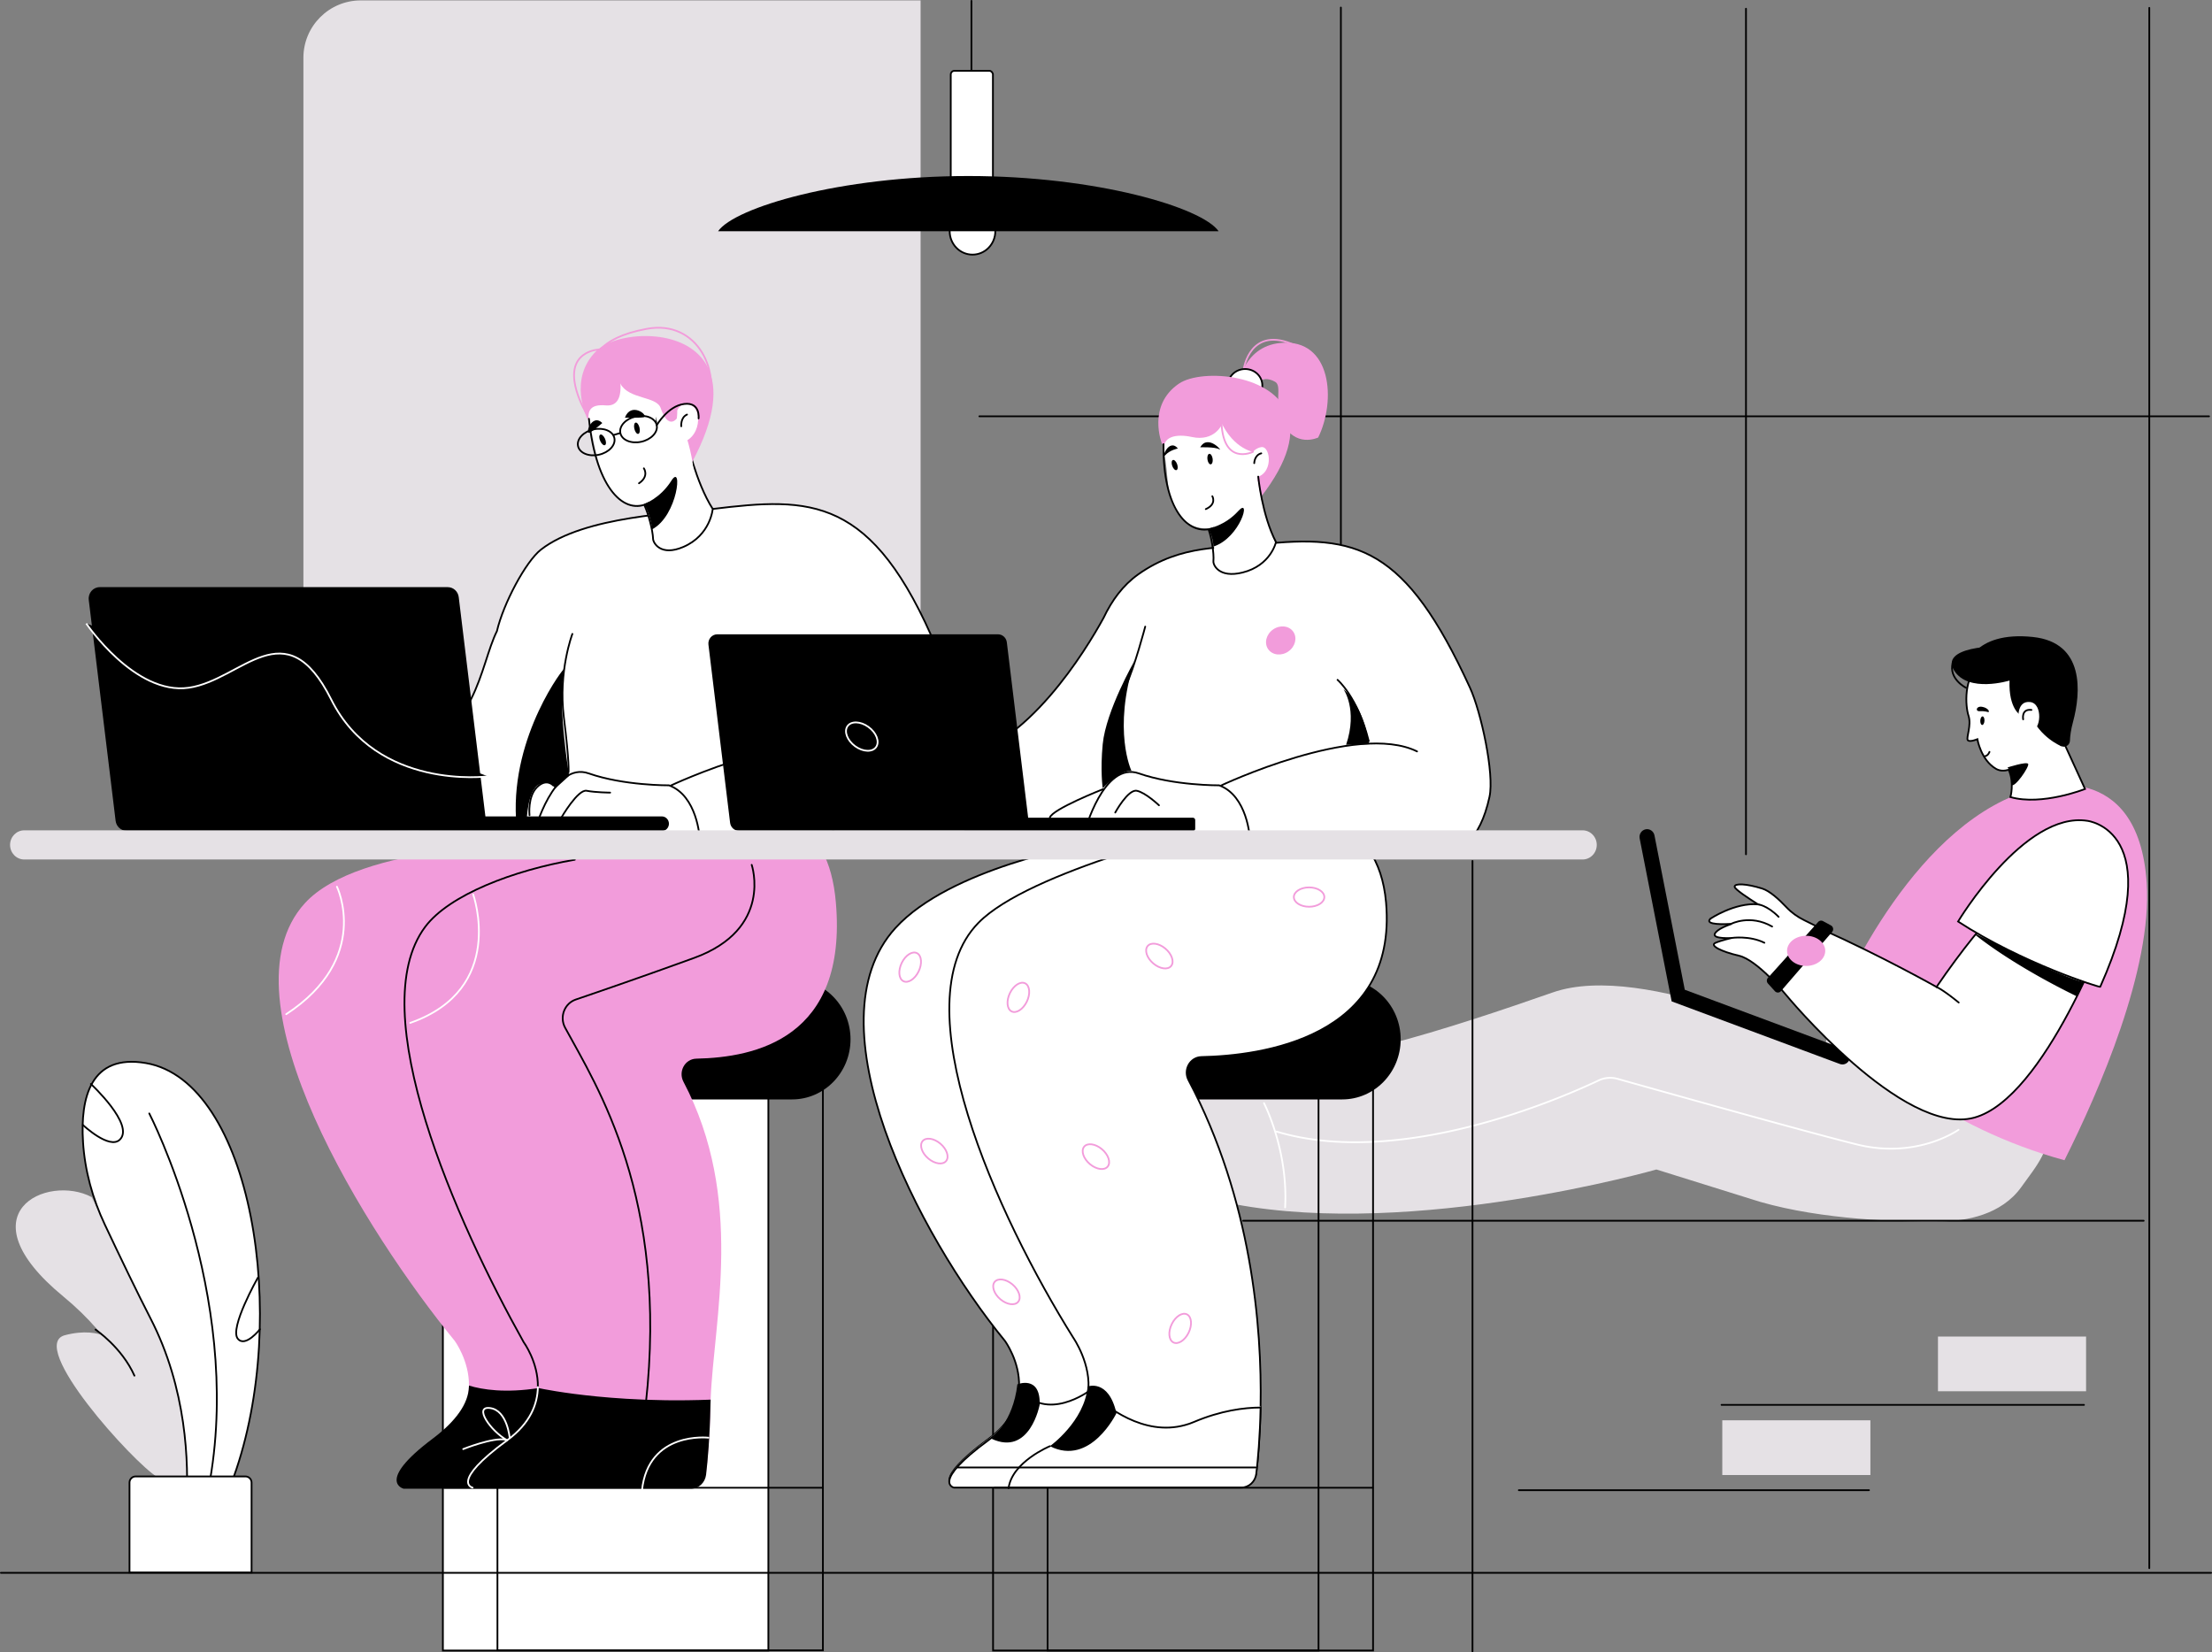
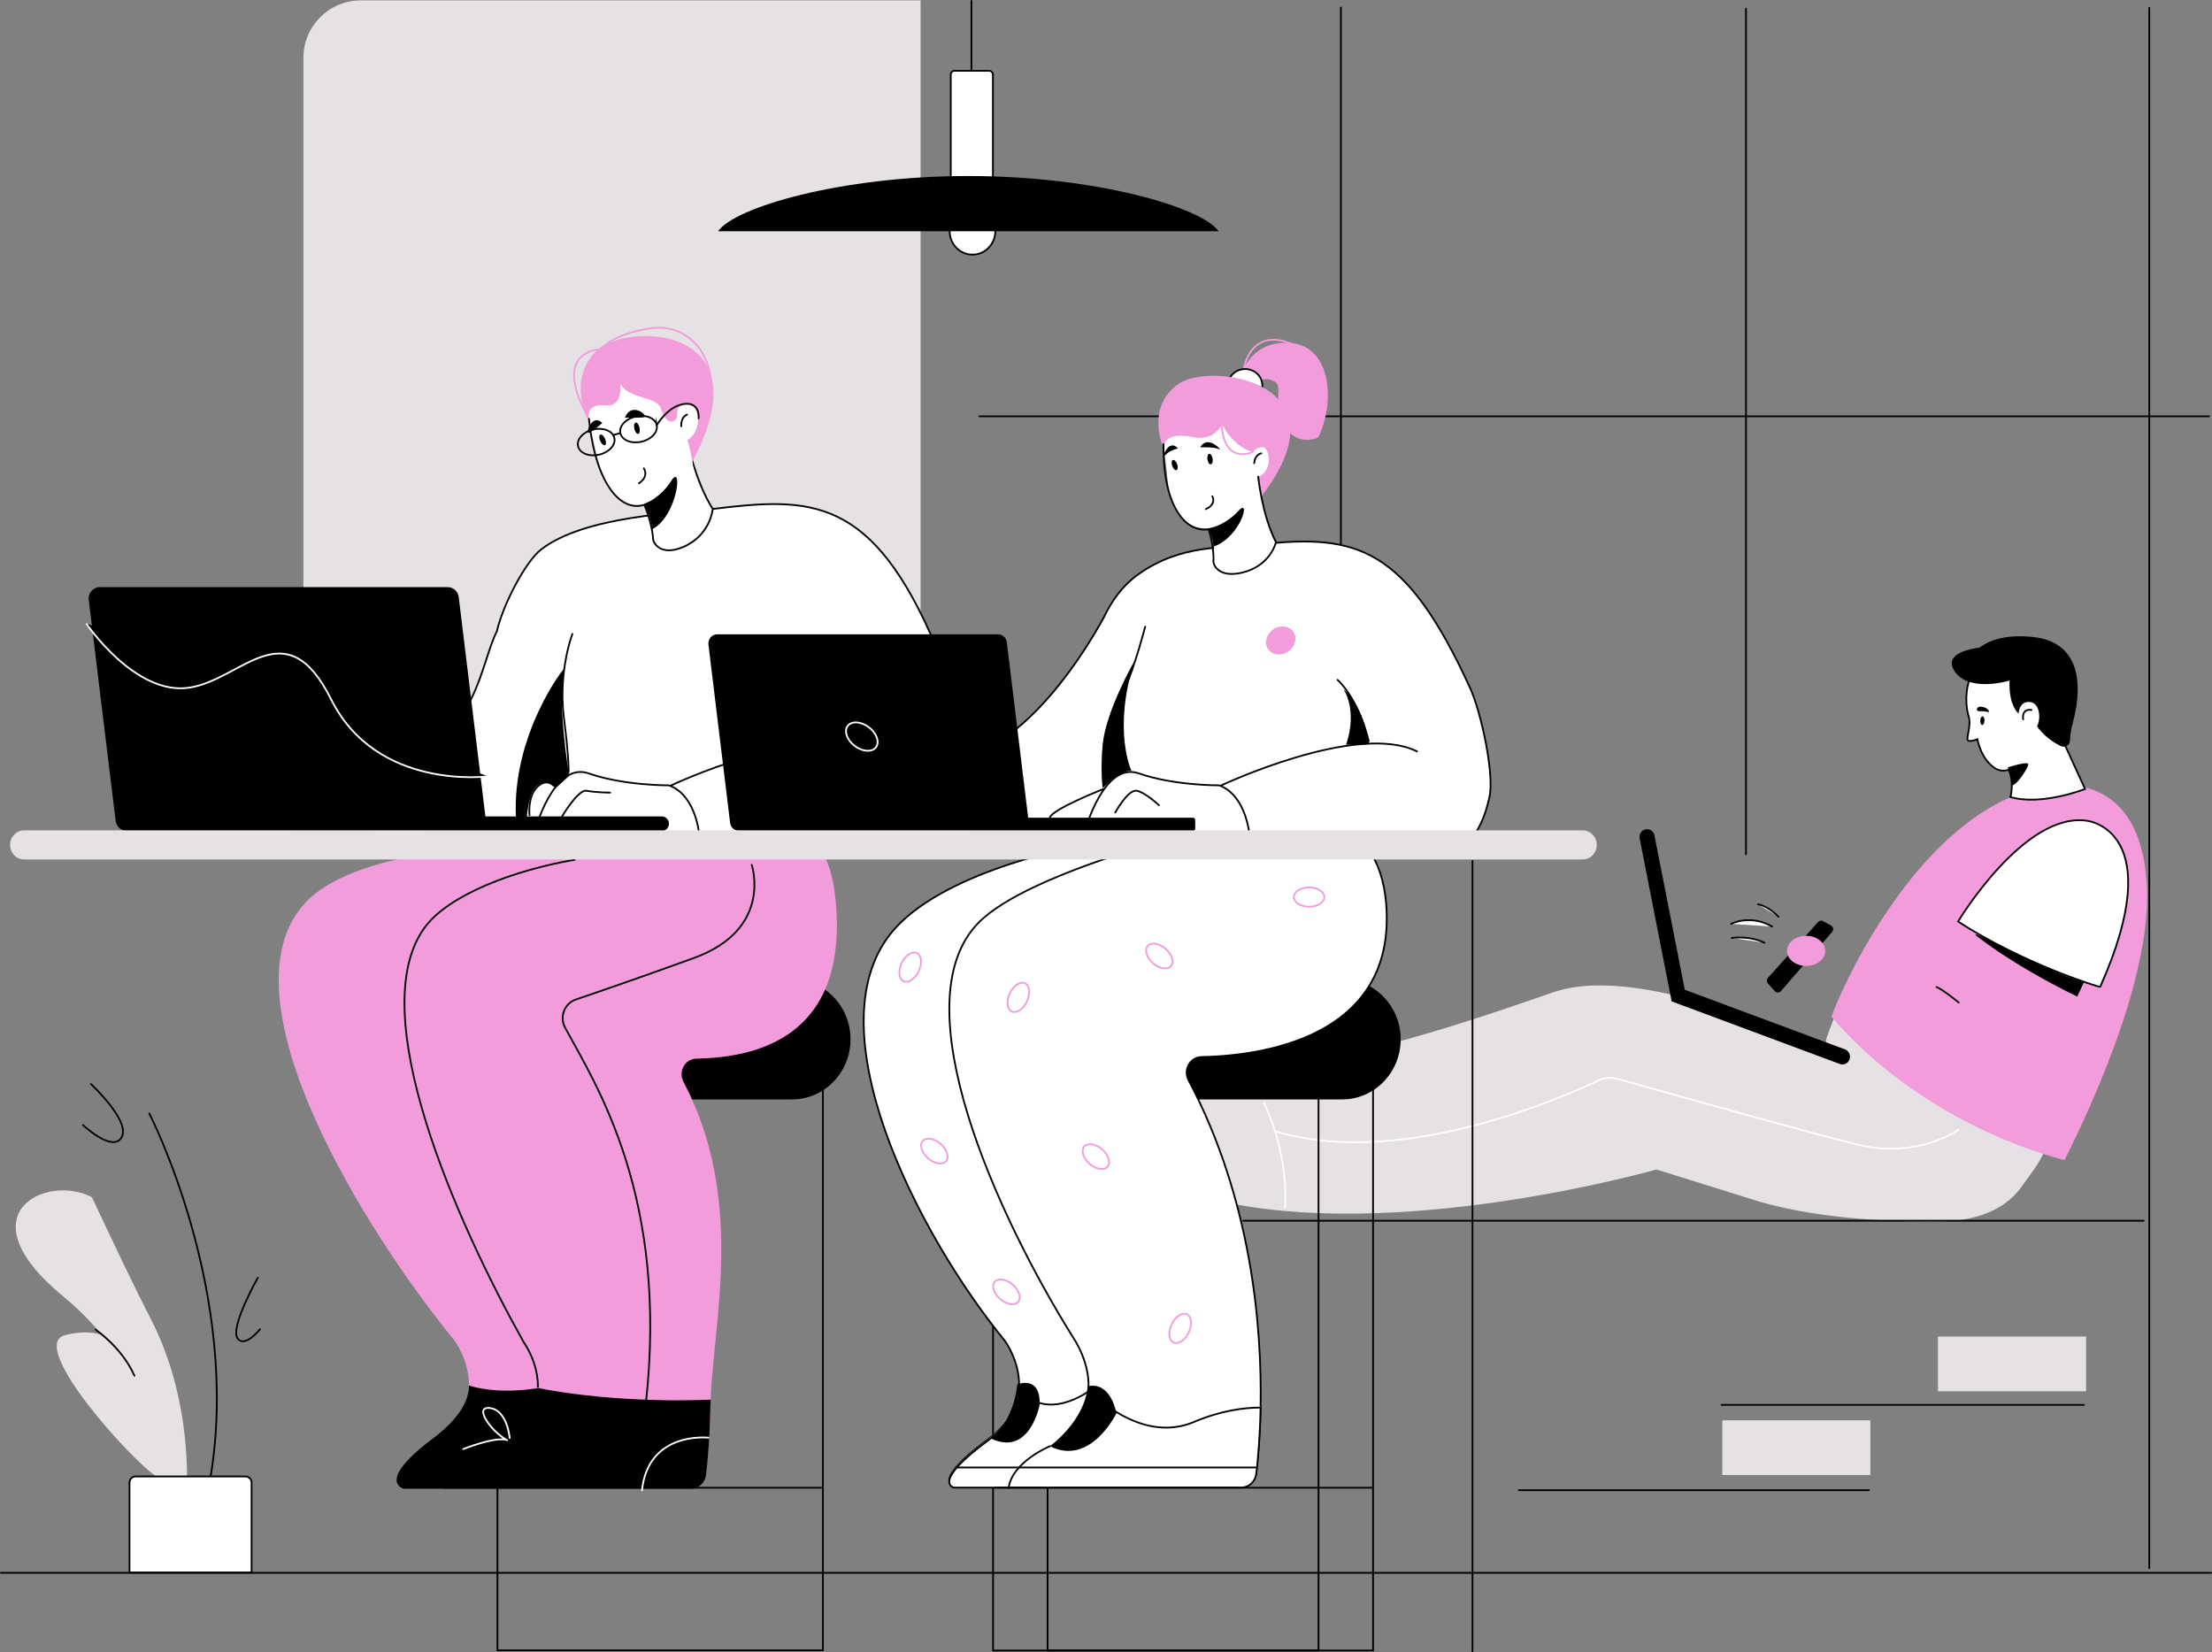
<svg xmlns="http://www.w3.org/2000/svg" id="Capa_2" viewBox="0 0 2533.68 1892.48">
  <rect x="0" y="0" width="2533.68" height="1892.48" fill="#808080" stroke="none" />
  <defs>
    <style>.cls-1{fill:#f29cdb}.cls-2,.cls-3{fill:#fff}.cls-4{fill:#e5e1e5}.cls-3,.cls-5,.cls-6,.cls-7{stroke-linecap:round}.cls-3,.cls-5,.cls-6,.cls-7,.cls-8{stroke-miterlimit:10;stroke-width:2px}.cls-3,.cls-7{stroke:#000}.cls-5,.cls-6,.cls-7{fill:none}.cls-5,.cls-8{stroke:#fff}.cls-6{stroke:#f29cdb}</style>
  </defs>
  <g id="Capa_2-2">
    <path d="m1322.59 1174.42 91.05 204.72c207.86 39.23 483.65-39.64 483.65-39.64l118.78 37.05c72.17 20.7 158.48 23.09 207.92 22.39 27.48-.39 68.39-7.14 91.44-39.56 8.1-11.39 17.6-23.15 23.61-35.14 35.15-70.21 68.77-189.37 62.99-276.85-8.47-128.69-112.43-95.92-112.43-95.92-120.32 29.93-186.76 206.94-197.21 236.87-.96 2.77-1.49 14.59-1.49 14.59s-206.37-103.26-312.38-66.21c-106.08 37.05-290.45 98.89-335.1 71.99-108.28-65.23-120.81-34.29-120.81-34.29h-.02z" class="cls-4" />
    <path d="M2243.38 1293.96s-47.12 33.98-116.26 16.91c-56.27-13.89-228.57-62.3-274.41-75.21a30.696 30.696 0 0 0-21.53 1.81c-44.84 21.23-228.08 100.97-368.95 58.6m-14.43-32.57s27.83 53.48 24.2 119.4" class="cls-5" />
    <path d="M2097.82 1164.34c38.7 46.92 130.22 127.37 266.88 164.55 39.64-79.2 100.7-218.85 94.19-317.54-9.55-145.16-126.82-108.2-126.82-108.2-135.72 33.76-222.46 227.43-234.26 261.19h.01z" class="cls-1" />
    <path d="M2110.37 1219.2c3.54 0 6.86-2.25 8.14-5.87 1.63-4.62-.7-9.72-5.19-11.39l-183.53-68.31-34.71-176.79c-.94-4.82-5.51-7.95-10.19-6.96-4.68.97-7.72 5.66-6.77 10.48l36.64 186.59 192.68 71.71c.97.36 1.97.54 2.95.54h-.02z" />
    <path d="M2268.73 760.31c20.08-14.53 58.54-9.8 77.62 16.48 11.77 16.21 18.77 43.81 12.7 63.09l29.2 63.8s-49.28 19.56-85.46 9.27c0 0 4.65-16.18-1.94-31.25-5.1 1.43-10.18 1.46-14.61-1.12-17.28-10.05-21.31-33.92-21.31-33.92s-9.08 3.82-11.03 1.03 4.51-16.96.88-27.91c-3.63-10.94-6.11-44.94 13.96-59.47z" class="cls-3" />
    <path d="M2358.31 852.13c3.86 5.72 12.42 3.03 12.66-3.93.2-5.66 1.19-12.67 3.51-21.27 9.16-34.01 13.43-91-45.83-97.33-67.74-7.24-82.55 34.01-73.43 47.81 1.97 2.98 5.86 3.86 8.94 2.15 9.49-5.27 35.85-17.46 65.34-9.76 2.71.71 4.66 3.15 4.98 6.01 1.47 13.2 7.03 51.44 23.82 76.33h.01z" />
    <path d="M2361.32 854.8s-25.12-9.95-36.04-37.12l-10.61 1.69s-14.11-7.06-12.91-39.89c0 0-47.21 14.62-63.44-11.47-16.23-26.1 43.19-30.61 74.1-26.27 30.91 4.34 58.27 85.88 48.89 113.06h.01z" />
    <path d="M2311.95 822.03s-1.57-19.61 13.38-17.95c14.94 1.67 12.54 32.72 1.18 33-11.36.27-14.56-15.05-14.56-15.05z" class="cls-2" />
    <path d="M2317.37 823.93s-2.47-12.21 9.5-10.82" class="cls-3" />
    <path d="M2273.06 825.57c-.14 2.72-1.32 4.87-2.64 4.8-1.32-.07-2.28-2.33-2.15-5.05.14-2.72 1.32-4.86 2.64-4.79s2.28 2.33 2.15 5.05zm4.1-9.96s-4.11-1.42-9.47-1.02c-5.37.4-4.36-6.24 2.76-5.01 7.12 1.24 9.21 6.33 6.72 6.02h-.01zm22.33 63.41s22.12-7.17 23.65-4.05c1.53 3.12-15.58 28.08-19.22 24.06-.36-.39.61-13.91-4.43-20.02z" />
-     <path d="M2278.79 861.19s-1.47 4.69-5.83 5.1m-313.83 185.97s27.85-18.62 54.46-16.48c-11.34-7.27-26.58-17.2-26.7-20.14-.16-4.08 13.42-3.59 31.54 2.07 8.52 2.66 18.97 12.07 27.66 21.29 5.91 6.27 12.91 11.27 20.5 14.96 10.08 4.91 19.13 9.44 20.4 10.49 69.26 31.07 131.13 65.98 131.13 65.98 61.26-89.55 100.68-118.58 100.68-118.58l97.13 44.77s-73.06 201.41-154.72 223.53c-81.65 22.12-216.23-141.56-216.23-141.56s-32.17-39.05-53.06-43.92-33.91-11.76-27.02-14.74c6.88-2.98 18.65-5.61 18.65-5.61s-21.83 1.47-19.41-4.64c2.11-5.32 15.36-10.15 18.74-11.3.11-.04.08-.21-.03-.2-5.03.33-31.38 1.71-23.73-5.91h.01z" class="cls-3" />
    <path d="M2390.89 940.14s94.61 10.72 14.78 190.06c.61 1.53-89.84-27.07-162.83-74.72 0 0 75.86-126.57 148.05-115.34zm-147.32 208.13s-16.67-13.81-25.43-17.84m-235.28-72.27s21.84-11.35 46.99 3.07m-46.28 13.07s20.3-3 37.41 5.52m-7.39-44.04s10.63 1.1 23.68 14.34" class="cls-3" />
    <path d="M2379.37 1141.41s-67.64-31.81-116.93-70.7l1.47-.64s98.61 50.26 123.09 54.77l-7.63 16.57zm-280.8-74.01-58.64 67.81a4.577 4.577 0 0 1-6.89.09l-7.99-8.8c-1.66-1.83-1.67-4.67-.02-6.52l57.52-63.97c1.43-1.59 3.73-2 5.6-.98l9.11 4.96c2.67 1.45 3.31 5.09 1.3 7.41z" />
    <path d="M2090.67 1089.09c0 9.54-9.79 17.27-21.87 17.27s-21.87-7.73-21.87-17.27 9.79-17.27 21.87-17.27 21.87 7.73 21.87 17.27z" class="cls-1" />
-     <path d="M2251.9 787.76s-20.11-9.98-15.25-28.51" class="cls-7" />
    <path d="M1054.47 840.85H347.52V66.16c0-36.26 29.44-65.69 65.69-65.69h641.26v840.38z" class="cls-4" />
-     <path d="M507.3 1202.17h372.8v688.29H507.3z" class="cls-3" />
    <path d="M569.78 1199.7h372.8v690.53h-372.8z" class="cls-7" />
    <path d="M469.3 1259.24h437.95c36.98 0 66.96-30.82 66.96-68.83s-29.98-68.83-66.96-68.83H469.3c-36.98 0-66.96 30.82-66.96 68.83s29.98 68.83 66.96 68.83z" />
    <path d="M462.38 1702.52h258.33s.19-40.87-3.4-100.73c-6.8-112.01-27-290.4-87.1-391.66 0 0 258.34 21.36 241.34-176.35-4.1-47.66-21.23-76.14-44.96-91.97-74.78-49.91-214.53 25.97-214.53 25.97s-200.23-2.18-263.02 66.91c-98.96 108.97 71.83 379.01 171.82 501.1 0 0 16.68 22.68 16.29 51.22-.06.4-.06.86-.06 1.25-.58 19.12-8.91 40.68-35.08 59.93-66.06 48.46-39.64 54.32-39.64 54.32h.01z" class="cls-1" />
    <path d="M548.26 1702.52h243.26c8.79 0 16.16-6.79 17.25-15.76 1.86-15.56 4.3-41.93 4.94-75.95.06-2.64.13-5.34.26-8.04 3.59-91.24 39.19-230.41-31.11-363.71-6.22-11.8 1.67-26.24 14.75-26.5 67.47-1.38 173.23-23.14 159.82-178.79-8.59-99.94-71.13-108.25-130.84-91.97-49.26 13.25-96.59 43.31-110.31 52.41-2.63 1.78-5.64 2.7-8.72 2.83-24.76 1.05-88.57 10.94-147.32 69.55-66 65.93-1.86 348.94 98.06 471.04 0 0-28.28 23.07-35.15 53.4-.38 1.58-.64 3.16-.9 4.81-2.37 17.07-11.67 35.6-34.44 52.34-66 48.46-39.57 54.32-39.57 54.32l.02.02z" class="cls-1" />
    <path d="M322.93 950.28s40.38-74.9 139.39-91.05c83.29-13.59 87.21-97.06 106.87-136.34 7.21-31.14 32.89-79.7 50.48-93.41 49.64-38.66 156.94-41.69 196.81-46.54 111.59-13.57 182.96-16.26 256.97 160.78 12.66 30.29 8.23 133.36 2.51 162.39-22.19 112.59-96.34 59.14-96.34 59.14s-72.49 9.68-183.14 11.83c-107.89 2.1-179.3 11.77-262.65-22.08 0 0 108.65 42.05 119.43 0l-330.33-4.72zm376.35-15.27s-32.72-13.45-30.79 11.47" class="cls-3" />
    <path d="M698.83 761.51s-18.69 32.16-10.14 67.3 29.02 97.64 22.55 134.23" class="cls-5" />
    <path d="M767.82 899.99s155.62-73.64 225.16-39.33m-91.09-81.99s23.06 19.45 35.77 70.22M801.38 959.58s-2.6-48.06-35.06-60.07c0 0-51.66.47-92.03-13.69-40.36-14.17-62.02 66.79-62.02 66.79s7.29 8.18 24.6-9.59c3.4-3.49 9.13-.08 8.01 4.72l-2.09 8.92" class="cls-3" />
    <path d="M698.88 907.85s-16.92-.15-26.92-2.13-28.88 30.61-28.88 30.61" class="cls-3" />
    <path d="M658.41 984.72c-69.78 11.93-143.92 40.15-171.38 76.84-72.2 96.48 36.31 339.07 112.76 475.65 0 0 16.81 22.81 16.3 51.51m-106.94 115.29h433" class="cls-7" />
    <path d="M738.4 579.33c3.92 8.35 9.28 27.33 9.65 37.92.16 4.62 8.75 20.31 34.66 9.18 31.24-13.43 33.66-43.52 33.66-43.52-19.7-30.87-29.57-78.6-29.57-78.6" class="cls-3" />
    <path d="M861.01 990.57s25.06 73.6-66.23 106.72c-57.88 21-107.01 37.95-135.22 47.54-13.05 4.44-18.95 19.95-12.26 32.29 36.34 67.06 118.86 194.24 92.34 431.63" class="cls-7" />
    <path d="M462.38 1705.15h329.14c8.79 0 16.16-6.95 17.25-16.12 1.86-15.91 4.3-42.88 4.94-77.68.06-2.7.13-5.46.26-8.23-36.11 1.42-68.82.74-96.65-1.01-47.4-2.83-80.94-8.5-94.15-10.99-4.1-.81-6.22-1.28-6.22-1.28-38.16 5.93-64.2 1.89-79.78-2.83-.06.4-.06.88-.06 1.28-.58 19.55-15.21 39.7-41.38 59.39-66.06 49.56-33.34 57.46-33.34 57.46h-.01z" />
-     <path d="M616.09 1588.73c-.35 19.36-8.57 41.39-35.16 60.91-66 48.46-39.6 54.27-39.6 54.27m.65-679.45s38.74 108.42-72.11 147.14m-83.94-155.99s39.82 81.87-58.12 146.03" class="cls-5" />
    <path d="M672.77 479.56s-22.92-45.16 10.65-77.9c11.89-11.6 39.78-18.82 67.03-16.26 49.67 4.68 97.24 41.88 42.03 144.4l-119.7-50.25h-.01z" class="cls-1" />
    <path d="M693.91 464.33c-17.6-1.57-24.02 5.46-17.2 27.04 4.4 13.92 4.44 17.81 9.25 39.86 10.29 47.17 47.99 61.69 77.53 29.29 8.51-9.33 24.52 12.94 28.32 4.47 9.59-21.42-5.41-73.52-22.93-108.32-17.95-35.64-61.24-35.2-61.24-35.2s13.05 45.24-13.74 42.85z" class="cls-2" />
    <path d="M687.64 505.38c1.55 3.29 3.97 5.26 5.42 4.4 1.45-.86 1.37-4.23-.18-7.53-1.55-3.29-3.97-5.26-5.42-4.4-1.45.86-1.37 4.23.18 7.53zm38.93-14.4c.78 3.57 2.76 6.25 4.41 5.98 1.65-.27 2.35-3.38 1.57-6.95-.78-3.57-2.75-6.25-4.41-5.98-1.65.27-2.35 3.38-1.57 6.95zm11.22 86.24s18.11-5.95 31.26-26.7c13.16-20.75 7.44 40.18-22.02 55.71 0 0-1.72-15.94-9.24-29.02zm-47.91-92.69s-6.48 5.87-13.47 10.53c-7.88 5.26 1.05-22.82 13.47-10.53zm25.91-6.09s20.29.29 21.91-.65c4.78-2.78-15.21-17.63-21.91.65z" />
    <path d="M771.11 487.84s.95-22.23 12.16-24.38c22.66-4.34 21.64 37.6-1.86 43.12-23.5 5.53-10.3-18.75-10.3-18.75z" class="cls-2" />
    <path d="M780.34 488.24s-1.04-10.05 6.59-13.41" class="cls-7" />
    <path d="M775.21 479.25s-9.6 13.82-18.44-11.84c-4.75-13.8-36.13-9.82-45.94-27.57-34.82-63.02 73.54-25.33 64.37 39.41h.01z" class="cls-1" />
    <path d="M674.59 479.64c8.25 81.22 41.39 111.53 69.07 96.05m-6.18-39.29s6.46 8.94-5.57 17.14" class="cls-7" />
    <path d="M750.02 425.98s-51.45-41.13-81.71-19.44c-26.15 18.75 3.57 67.49 3.57 67.49" class="cls-6" />
    <path d="M680.91 413.53s.7-25.91 59.9-36.9 87.06 51.82 67.56 94.22" class="cls-6" />
    <path d="M752.25 487.02c1.63 8.02-6.39 16.52-17.91 18.99-11.52 2.47-22.17-2.04-23.79-10.05-1.63-8.02 6.39-16.52 17.91-18.99 11.52-2.47 22.17 2.04 23.79 10.06zm-48.5 14.84c1.63 8.02-6.39 16.52-17.91 18.99-11.52 2.47-22.17-2.04-23.79-10.06-1.63-8.02 6.39-16.52 17.91-18.99 11.52-2.47 22.17 2.04 23.79 10.05z" class="cls-7" />
    <path d="M800.18 479.25s2.3-18.95-16.52-16.58c-18.82 2.37-31.41 24.36-31.41 24.36m-41.71 8.93-7.74 2.29m-47.18 227.8s-16.37 42.65-9.75 95.69 5.32 62.88 5.32 62.88m-17.41 15.1s-7.54-8.95-18.57 1.79c-11.02 10.74-8.7 32.2-8.7 32.2" class="cls-7" />
    <path d="M811.46 1646.7s-68.94-8.01-76.13 60.39m-154.39-57.45c-19.24-10.65-38.95-39.66-19.37-36.86s22.25 34.25 22.25 34.25m-53.25 12.71s34.38-13.8 48.53-10.72" class="cls-5" />
    <path d="M646.44 765.89c.74-3.28-60.85 75.62-55.4 171.78l12.28 2.83s.46-35.69 14.81-42.35 17.59 5.23 17.59 5.23l16.2-14.75s-14.2-84.19-5.48-122.75zM543.65 951.56H145c-6.39 0-11.78-4.89-12.57-11.41l-30.77-253.01c-.94-7.77 4.95-14.64 12.57-14.64h398.64c6.39 0 11.78 4.89 12.57 11.41l30.77 253.01c.94 7.77-4.95 14.64-12.57 14.64h.01z" />
    <path d="M483.07 935.08h274.99c4.5 0 8.15 3.75 8.15 8.38 0 4.63-3.65 8.38-8.15 8.38H483.07c-4.5 0-8.15-3.75-8.15-8.38 0-4.63 3.65-8.38 8.15-8.38z" />
    <path d="M558.89 889.21s-127.06 16.81-179.51-88.02-102.29-22.22-163.17-13.48c-61.8 8.87-117.41-73.62-117.41-73.62" class="cls-8" />
    <path d="M1140.06 264.78c0 14.84-11.7 26.87-26.14 26.87s-26.14-12.03-26.14-26.87 11.7-26.87 26.14-26.87 26.14 12.03 26.14 26.87z" class="cls-3" />
    <path d="M1112.72 238.29V1" class="cls-7" />
    <rect width="48.29" height="138.48" x="1089.02" y="81.1" class="cls-3" rx="4.17" ry="4.17" />
    <path d="M822.48 264.88h573.37c-18.8-27.25-139.96-63.27-286.65-63.27s-267.92 36.02-286.72 63.27z" />
    <path d="M2219.8 1530.85h169.64v62.66H2219.8zm-247.05 95.93h169.64v62.66h-169.64z" class="cls-4" />
    <path d="M2387.05 1609.08h-415.16m168.89 97.72h-401.1" class="cls-7" />
    <path d="M136.5 1540.83s-18.66-23.02-62.2-11.51c-43.54 11.51 78.37 145.78 105.74 162.4s-7.46-107.42-43.54-150.89z" class="cls-4" />
    <path d="M72.66 1485.07c116.18 95.53 108.44 218.1 108.44 218.1 12.4 10.95 23.1 18 32.24 22.09 3.26-50.29.39-135.07-41.04-215.4-18.72-36.29-45.81-93.33-67.16-139.07 4.08 17-.06.36-.06.36-51.11-27.04-148.6 18.39-32.42 113.91z" class="cls-4" />
-     <path d="M95.08 1307.79c2.05 32.97 10.97 65.1 24.99 94.82 18.05 38.25 37.67 79.02 52.23 107.25 41.43 80.33 44.3 165.11 41.04 215.4 7.54 3.4 14.01 4.8 19.65 4.8 13.32 0 21.74-7.95 26.94-16.65 6.37-10.6 7.98-22.34 7.98-22.34 65.12-182.46 20.04-452.74-100.76-473.43-63.42-10.86-75.2 39.69-72.06 90.16z" class="cls-3" />
    <path d="M104.11 1241.56s50.52 46.84 33.14 63.77c-11.99 11.68-42.22-16.78-42.22-16.78m202.71 233.94s-16.72 21.38-25.36 10.85c-9.87-12.04 22.95-69.89 22.95-69.89m-124.37-188.16s106.54 206.39 69.66 419.81" class="cls-7" />
    <path d="M288.15 1801.14H148.34v-103.05c0-3.88 3.15-7.03 7.03-7.03h125.75c3.88 0 7.03 3.15 7.03 7.03v103.05z" class="cls-3" />
    <path d="M109.42 1522.89s30.09 20.22 44.56 52.77M1 1801.46h2531.68m-2.4-1324.62H1121.79m1340.07 1319.28V9.01m-461.97 969.47V9.98m-464.02 613.16V8.63M1423.94 1398.2h1031.48" class="cls-7" />
    <path d="M1424.7 422.49s7.17-50.76 58.68-27.02" class="cls-6" />
    <path d="M1417.01 447.41s4.06-50.66 50.19-54.67c58.24-5.06 63.39 66.45 42.68 108.38 0 0-27.04 13.02-41.6-18.68-9.34-20.33.81-40.46-7.78-45.16-27.25-14.9-27.17 29.49-27.17 29.49l-16.32-19.35z" class="cls-1" />
    <path d="M1445.91 441.43c0-10.37-8.82-18.77-19.7-18.77s-19.7 8.4-19.7 18.77 8.82 18.77 19.7 18.77 19.7-8.4 19.7-18.77z" class="cls-3" />
    <path d="M1137.47 1202.17h372.8v688.29h-372.8z" class="cls-7" />
    <path d="M1199.93 1199.7h372.8v690.72h-372.8z" class="cls-7" />
    <path d="M1099.46 1259.24h437.95c36.98 0 66.96-30.82 66.96-68.83s-29.98-68.83-66.96-68.83h-437.95c-36.98 0-66.96 30.82-66.96 68.83s29.98 68.83 66.96 68.83z" />
    <path d="M1092.57 1702.52h258.33s4.68-27.16 6.54-71.66c3.85-94.01-4.87-265.42-97.04-420.74 0 0 258.33 21.36 241.34-176.35-4.1-47.66-21.23-76.14-44.96-91.97-74.78-49.91-214.53 25.97-214.53 25.97s-153.92 26.17-216.71 95.26c-98.96 108.97 25.53 350.66 125.51 472.75 0 0 17.19 23.34 16.23 52.48-.58 19.12-8.91 40.68-35.08 59.93-66.06 48.46-39.64 54.32-39.64 54.32h.01z" class="cls-3" />
    <path d="m1169.48 1701.67 252.23.85c8.79 0 16.16-6.79 17.25-15.76 1.86-15.56 4.3-41.93 4.94-75.95 1.6-90.98-10.07-236.34-82.48-373.6-6.22-11.8 1.67-26.24 14.75-26.5 67.47-1.38 224.86-21.29 211.45-176.94-8.59-99.94-94.71-115-154.42-98.72-49.26 13.25-254.53 62.63-312.56 121.98-89.94 91.99 21.65 335.85 108.58 474.94 0 0 21.65 31.02 16.96 63.66-2.37 17.07-5.4 35.81-28.17 52.56-66 48.46-48.54 53.47-48.54 53.47h.01z" class="cls-3" />
    <path d="M953.09 952.9s40.38-68.29 139.39-83.02c83.29-12.39 151.81-126.16 171.47-161.98 9.66-20.3 22.24-37.56 39.84-50.06 49.64-35.25 98.97-29.81 138.84-34.23 111.59-12.37 167.12 2.68 241.13 164.11 12.66 27.62 28.08 98.42 22.35 124.9-22.19 102.66-96.34 53.93-96.34 53.93s-72.49 8.82-183.14 10.79c-107.89 1.91-179.3 10.73-262.65-20.13 0 0 108.65 38.34 119.43 0l-330.33-4.31h.01z" class="cls-3" />
    <path d="M1330.95 508.41s-17.57-43.87 19.46-69.03c13.12-8.91 41.59-11.75 68.33-5.83 48.72 10.8 91.65 50.74 25.19 136.14l-112.97-61.29z" class="cls-1" />
    <path d="M1329.45 935.01s-32.72-13.45-30.79 11.47" class="cls-3" />
    <path d="M1329 761.51s-18.69 32.16-10.14 67.3 29.02 97.64 22.56 134.23" class="cls-5" />
    <path d="M1397.98 899.99s155.62-73.64 225.16-39.33m-91.09-81.99s23.06 19.45 35.77 70.22" class="cls-3" />
    <path d="M1365.1 500.51c-17.28-3.75-35.89-1.32-31.59 19.1 2.78 13.17 2.37 16.69 4.62 37.27 4.82 44.01 40.54 62.13 73.54 36.75 33.55-25.81 35.9-46.05 17.2-93.19-13.73-34.61-29.07-14.59-29.07-14.59s-8.42 20.36-34.71 14.66z" class="cls-2" />
    <path d="M1342.74 533.72c1.16 3.18 3.34 5.29 4.87 4.7 1.53-.59 1.84-3.65.68-6.83-1.16-3.18-3.34-5.29-4.87-4.7-1.54.59-1.84 3.65-.69 6.83zm40.25-7.86c.37 3.33 2.02 6.02 3.69 5.99 1.67-.02 2.72-2.75 2.35-6.08s-2.02-6.02-3.69-5.99c-1.67.02-2.72 2.75-2.35 6.08z" />
    <path d="M1384.27 605.32s10.43 17.86 4.96 38.59c0 0 2.26 35.14 23.54 64.42 6.36 8.74 19.44 7.67 24.65-1.84 11.09-20.21 26.55-54.58 23.38-84.59 0 0-16.55-42.71-19.75-71.03 0 0-53.86 49.49-56.78 54.46z" class="cls-2" />
    <path d="M1384.27 605.32s18.64-2.98 34.05-20c15.42-17.02 2.58 30.56-28.41 40.7 0 0 .33-7.88-5.64-20.7zm-35.04-91.64s-9.34 1.76-14.56 7.74c-5.21 5.98 3.65-20.5 14.56-7.74zm25.57-1.35s17.22-.63 21.8 2.31c4.58 2.94-13.07-17.95-21.8-2.31z" />
    <path d="M1427.53 528.91s5.94-14.93 17.1-16.79c11.16-1.85 14.91 33.21-9.03 35.1-23.94 1.89-8.07-18.31-8.07-18.31z" class="cls-2" />
    <path d="M1436.63 530.49s.12-9.23 8.07-11.26" class="cls-7" />
    <path d="M1435.15 517.53s-26.04-4.38-39.73-42.05c-13.69-37.68 56.21-15.27 39.73 42.05z" class="cls-1" />
    <path d="M1384.63 607.31c2.93 8.07 6.08 25.94 5.24 35.57-.37 4.2 6.35 19.53 33.32 12.89 32.52-8.01 38.35-34.9 38.35-34.9-16.01-30.52-20.34-74.98-20.34-74.98m-108.45-37.17c-1.1 74.54 28.3 106.33 57.52 96m-1.64-36.34s5.39 8.94-7.49 14.76" class="cls-7" />
    <path d="M1431.55 959.58s-2.6-48.06-35.06-60.07c0 0-51.66.47-92.03-13.69-40.36-14.17-62.02 66.79-62.02 66.79s7.29 8.18 24.6-9.59c3.4-3.49 9.13-.08 8.01 4.72l-2.09 8.92" class="cls-3" />
    <path d="M1327.52 922.35s-15.4-14.64-25.4-16.62c-10.01-1.98-24.7 24.92-24.7 24.92" class="cls-3" />
    <path d="M1167.93 951.58H846.41c-5.15 0-9.5-3.94-10.14-9.2l-24.81-204.06c-.76-6.27 3.99-11.8 10.14-11.8h321.52c5.15 0 9.5 3.94 10.14 9.2l24.81 204.06c.76 6.27-3.99 11.8-10.14 11.8z" />
    <path d="M1003.59 855.56c-4.18 6.12-14.94 5.76-24.02-.8-9.09-6.56-13.06-16.84-8.88-22.96s14.94-5.76 24.02.8c9.09 6.56 13.06 16.84 8.88 22.96z" class="cls-8" />
    <rect width="265.27" height="15.25" x="1103.76" y="936.58" rx="2.57" ry="2.57" />
    <path d="M1263.44 903.9s-58.44 23-60.92 32.59m109.25-218.79s-12.06 46.19-23.04 70.03c-18.03 39.14 4.01 92.69 4.01 92.69" class="cls-3" />
    <path d="M1435.15 517.53s-35.78 17.65-36.14-37.92" class="cls-6" />
    <ellipse cx="1466.97" cy="733.56" class="cls-1" rx="17.52" ry="15.33" transform="rotate(-35.18 1466.973 733.56)" />
    <path d="M1443.9 1610.82c-18.86.07-45.41 3.43-76.38 16.55-3.4 1.45-6.73 2.64-10.07 3.49-48.04 13.45-91.39-22.22-104.99-35.01-2.89-2.7-4.43-4.35-4.43-4.35s-49.7 37.45-79.98-2.44c-.19-.26-.45-.53-.77-.79-.58 19.12-8.91 40.68-35.08 59.93-66.06 48.46-39.64 54.32-39.64 54.32h329.14c8.79 0 16.16-6.79 17.25-15.76 1.86-15.56 4.3-41.93 4.94-75.95" class="cls-2" />
    <path d="M1443.9 1612.15c-18.86.07-45.41 3.43-76.38 16.55-3.4 1.45-6.73 2.64-10.07 3.49-48.04 13.45-91.39-22.22-104.99-35.01-2.89-2.7-4.43-4.35-4.43-4.35s-49.7 37.45-79.98-2.44c-.19-.26-.45-.53-.77-.79-.58 19.12-8.91 40.68-35.08 59.93-66.06 48.46-39.64 54.32-39.64 54.32h329.14c8.79 0 16.16-6.79 17.25-15.76 1.86-15.56 4.3-41.93 4.94-75.95" class="cls-3" />
    <path d="M1139.32 1704.01h433" class="cls-7" />
    <path d="M1278.79 1618.63s-29.57 61.43-76.2 37.79c0 0 39.82-28.48 43.18-68.35 0 0 23.99-9.22 33.02 30.57zm-87.9-9.91s-10.95 59.94-55.42 39.08c0 0 24.92-18.41 29.84-62.22 0 0 26.54-10.97 25.57 23.14h.01z" />
    <path d="M1482 1027.48c0 6.12 7.82 11.08 17.46 11.08s17.46-4.96 17.46-11.08-7.82-11.08-17.46-11.08-17.46 4.96-17.46 11.08zm-323.38 130.91c5.32 2.75 13.14-2.2 17.48-11.05 4.33-8.85 3.53-18.26-1.79-21.01s-13.14 2.2-17.48 11.05c-4.33 8.85-3.53 18.26 1.79 21.01zm-123.93-34.6c5.32 2.75 13.14-2.2 17.48-11.05 4.33-8.85 3.53-18.26-1.79-21.01s-13.14 2.2-17.47 11.05c-4.33 8.85-3.53 18.26 1.79 21.01h-.01zm309.28 413.77c5.32 2.75 13.14-2.2 17.47-11.05 4.33-8.85 3.53-18.26-1.79-21.01s-13.14 2.2-17.47 11.05c-4.33 8.85-3.53 18.26 1.79 21.01zm-29.55-453.84c-3.75 4.75-.73 13.67 6.75 19.92s16.59 7.46 20.35 2.71c3.75-4.75.73-13.67-6.75-19.92s-16.59-7.46-20.35-2.71zm-175.19 384.61c-3.75 4.75-.73 13.67 6.75 19.92s16.59 7.46 20.35 2.71c3.75-4.75.73-13.67-6.75-19.92s-16.59-7.46-20.35-2.71zm-82.57-161.22c-3.75 4.75-.73 13.67 6.75 19.92s16.59 7.46 20.35 2.71c3.75-4.75.73-13.67-6.75-19.92s-16.59-7.46-20.35-2.71zm185.07 6.36c-3.75 4.75-.73 13.67 6.75 19.92s16.59 7.46 20.35 2.71c3.75-4.75.73-13.67-6.75-19.92s-16.59-7.46-20.35-2.71z" class="cls-6" />
    <path d="M1438.17 1680.8h-340.86" class="cls-7" />
    <path d="M1299.5 756.89s-32.69 57.07-36.42 95.43c-2.96 30.43 0 50.5 0 50.5s19.89-21.19 32.96-19.82c0 0-22.08-46.35 3.46-126.12zm239.2 32.26s16.86 23.28 3.16 63.89l26.32-.58s-4.95-41.82-29.48-63.31z" />
    <path d="M1202.59 1656.42s-43.34 17.83-47.36 48.13m531.4-718.44v905.37" class="cls-7" />
    <path d="M27.79 984.44h1784.92c8.98 0 16.26-7.48 16.26-16.71s-7.28-16.71-16.26-16.71H27.79c-8.98 0-16.26 7.48-16.26 16.71s7.28 16.71 16.26 16.71z" class="cls-4" />
  </g>
</svg>